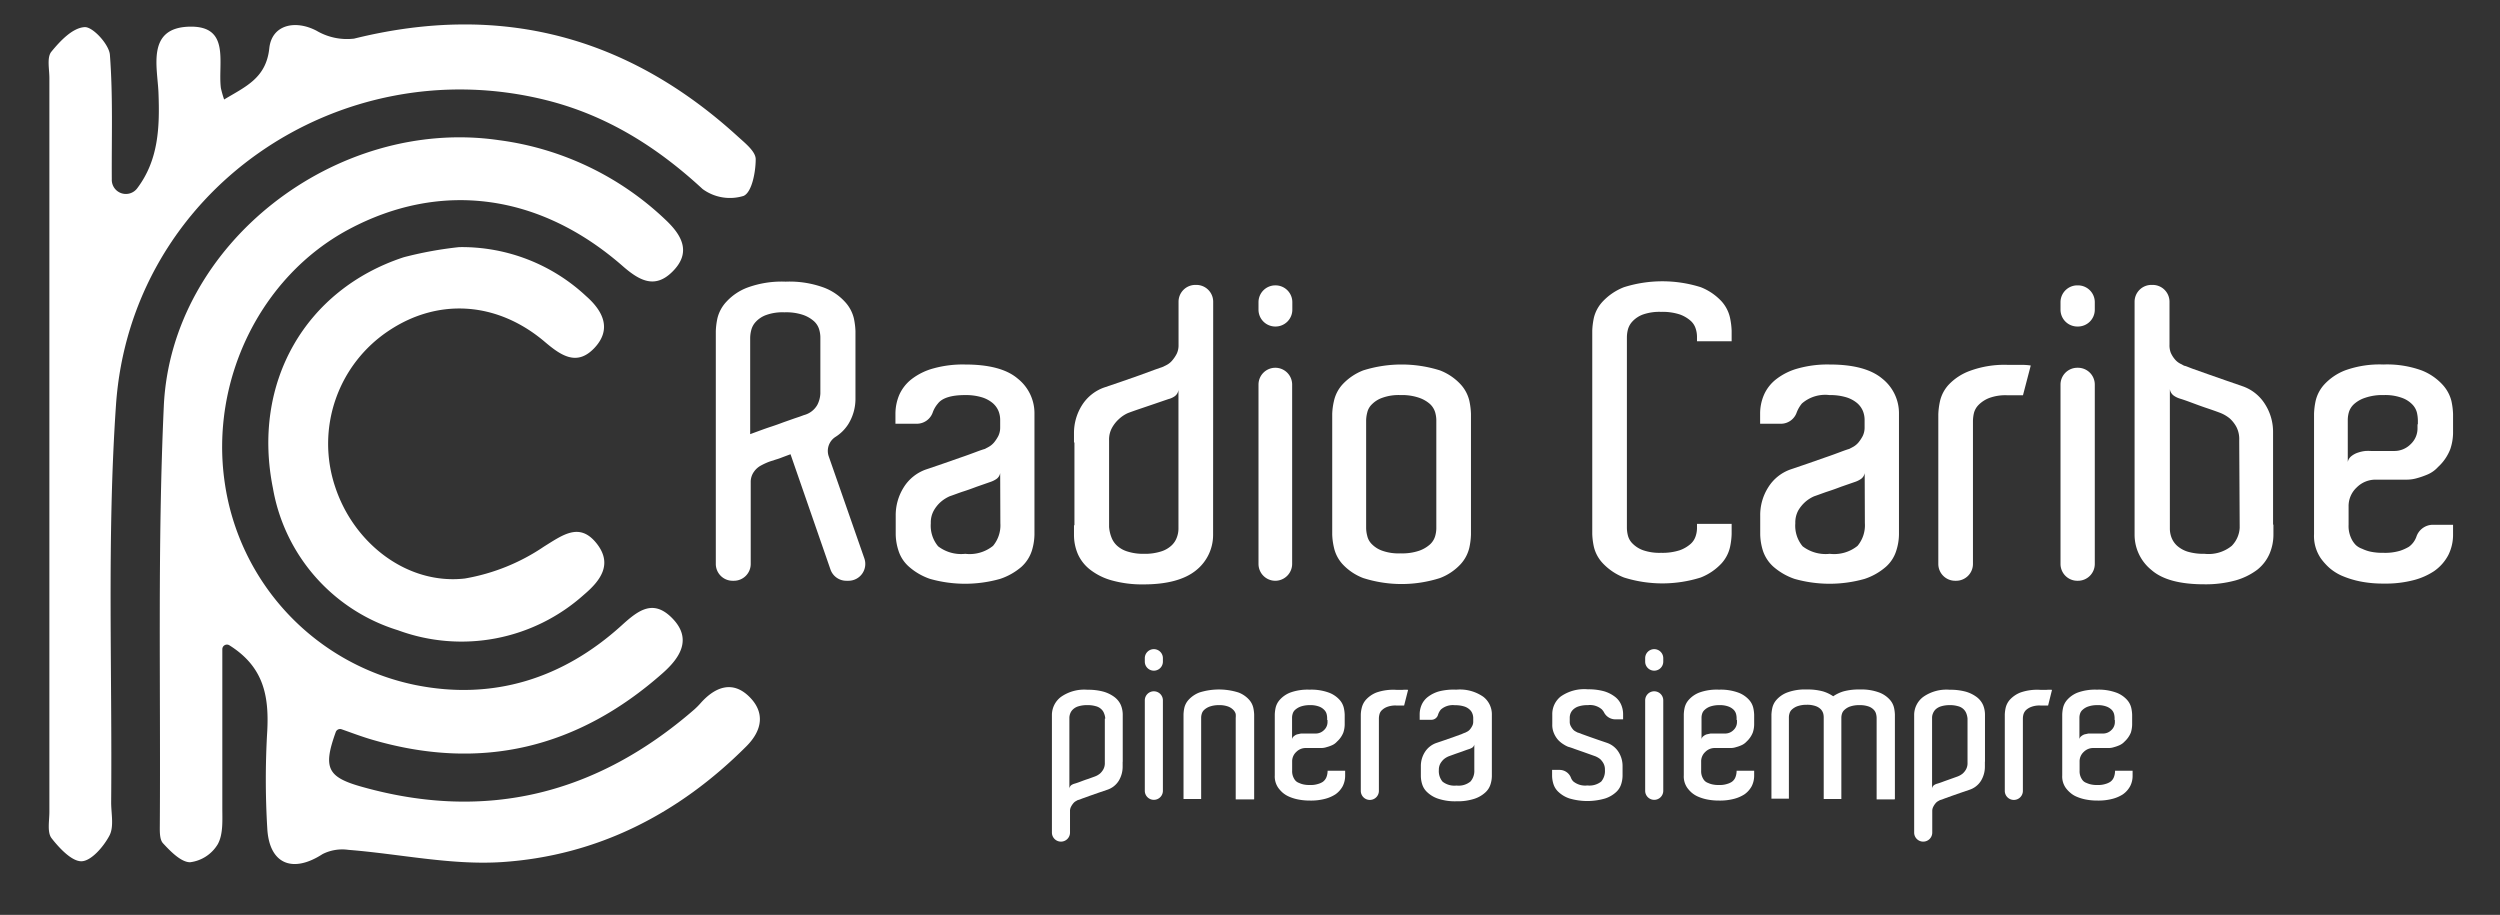
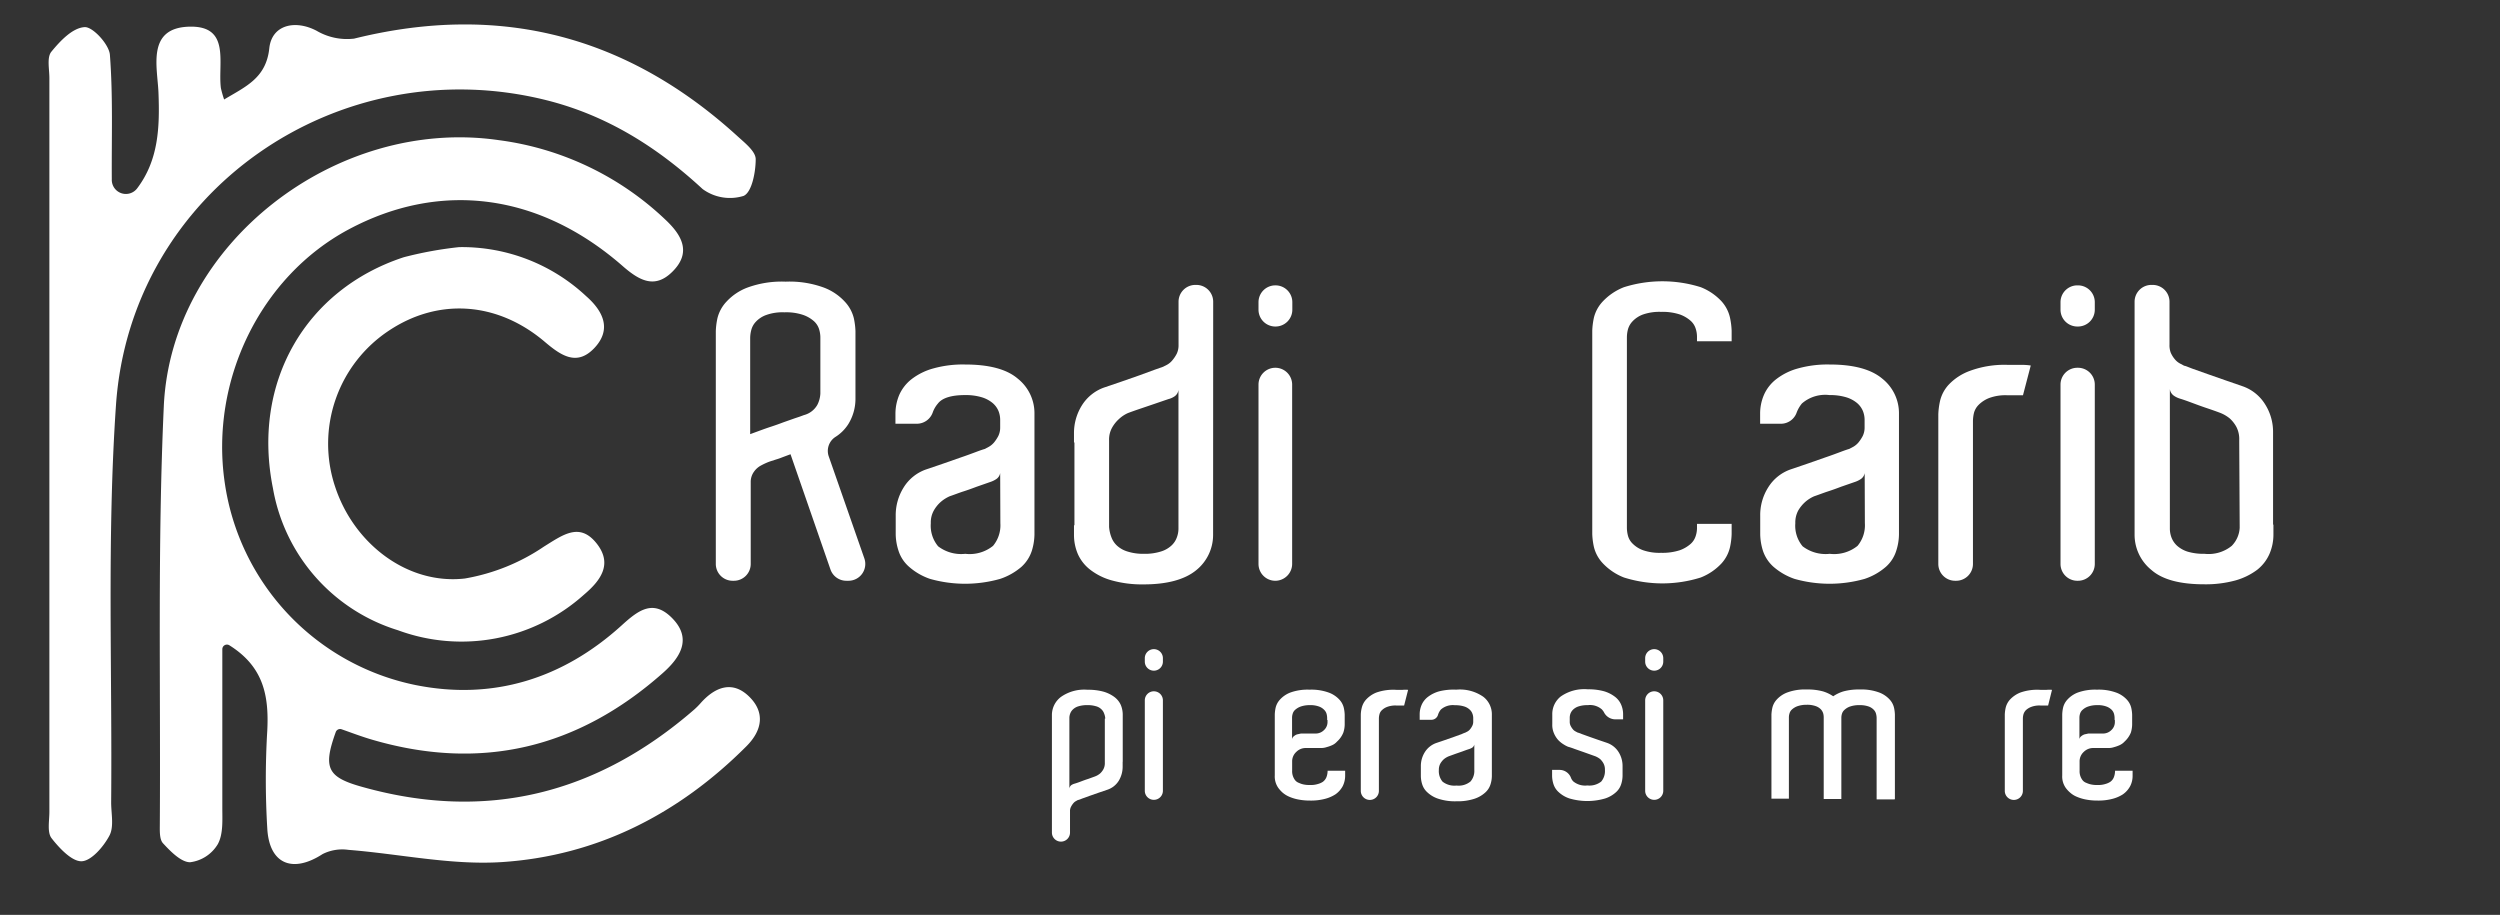
<svg xmlns="http://www.w3.org/2000/svg" id="Capa_1" data-name="Capa 1" viewBox="0 0 276.4 101.15">
  <rect x="0" y="0" width="276.4" height="101.15" fill="#333333" stroke="none" />
  <defs>
    <style>.cls-1{fill:#fff;}</style>
  </defs>
  <path class="cls-1" d="M25.37,71.35a.51.51,0,0,0-.79.43c0,6,0,11.8,0,17.55,0,1.34.11,2.89-.5,4a4.17,4.17,0,0,1-3.06,2c-1,0-2.17-1.2-3-2.1-.41-.45-.35-1.42-.35-2.16.1-15.39-.26-30.8.44-46.16.82-18,19.09-32,37-29.42a32.89,32.89,0,0,1,18.46,8.8c1.82,1.71,2.91,3.62.78,5.74-1.94,1.94-3.65,1-5.48-.59-9.23-8.09-20.2-9.5-30.35-4.06-9.72,5.22-15.33,16.69-13.67,28a26.71,26.71,0,0,0,21.1,22.36c8.57,1.72,16.28-.71,22.76-6.58,1.85-1.68,3.52-3,5.67-.75s.8,4.32-1.1,6c-9.37,8.3-20.07,10.91-32.17,7.36-1.13-.33-2.23-.75-3.34-1.14a.51.51,0,0,0-.65.31c-1.44,4-.92,5,3,6.08,13.75,3.84,25.91.73,36.62-8.56a8.32,8.32,0,0,0,.78-.79c1.58-1.74,3.46-2.43,5.27-.69s1.52,3.74-.27,5.53c-7.47,7.48-16.48,12.1-27,12.8-5.6.37-11.31-.9-17-1.35a4.82,4.82,0,0,0-2.86.47c-3.33,2.16-5.9,1.09-6.11-2.85a90.5,90.5,0,0,1,0-10.8C29.74,76.94,29.16,73.73,25.37,71.35Z" />
  <path class="cls-1" d="M12.36,19.83a1.56,1.56,0,0,0,2.8,1c2.37-3.13,2.51-6.76,2.36-10.6-.12-2.84-1.31-7.12,3.35-7.28s3.2,4,3.55,6.78A11.31,11.31,0,0,0,24.78,11c2.39-1.44,4.67-2.37,5-5.72C30.09,2.72,32.66,2.17,35,3.4a6.65,6.65,0,0,0,4.15.87c16.12-4,30.2-.32,42.4,10.8.81.74,2,1.67,2,2.53,0,1.42-.42,3.66-1.34,4.06a5.11,5.11,0,0,1-4.53-.76c-5-4.62-10.56-8.14-17.26-9.82-23-5.76-46,10.08-47.6,33.75-1,14.58-.4,29.25-.53,43.89,0,1.24.33,2.68-.19,3.66-.64,1.22-2,2.8-3.07,2.84S6.57,93.79,5.7,92.67c-.5-.65-.24-1.92-.24-2.91q0-40.56,0-81.12c0-1-.29-2.28.21-2.91C6.64,4.54,8,3.09,9.34,3c.89-.08,2.72,1.9,2.81,3.06.35,4.56.18,9.17.21,13.76Z" />
  <path class="cls-1" d="M50.78,27.32h.09a20.13,20.13,0,0,1,13.92,5.41c1.92,1.68,2.86,3.69.93,5.74s-3.69.85-5.48-.67C55,33.35,48.5,32.92,43.05,36.52a15,15,0,0,0-6,17.29c2.07,6.31,8,10.87,14.34,10.15a22.27,22.27,0,0,0,8.75-3.53c2.1-1.3,3.92-2.69,5.78-.4s.52,4.13-1.36,5.72A20.27,20.27,0,0,1,44,69.68,20,20,0,0,1,30.18,54c-2.37-11.74,3.62-22,14.46-25.56A41.69,41.69,0,0,1,50.78,27.32Z" />
  <path class="cls-1" d="M93.59,64.21A1.86,1.86,0,0,1,91.83,63L87.4,50.22l-.91.34a7,7,0,0,1-.72.25l-.68.22a7.34,7.34,0,0,0-1,.46,2.2,2.2,0,0,0-.72.65A1.93,1.93,0,0,0,83,53.2v9.15a1.86,1.86,0,0,1-1.86,1.86H81a1.86,1.86,0,0,1-1.86-1.86V36.6a8.08,8.08,0,0,1,.18-1.42,4.09,4.09,0,0,1,1-1.83,6.05,6.05,0,0,1,2.3-1.55,11,11,0,0,1,4.24-.66,11,11,0,0,1,4.24.66,6.05,6.05,0,0,1,2.3,1.55,4.09,4.09,0,0,1,1,1.83,8.08,8.08,0,0,1,.18,1.42v7.53a5.33,5.33,0,0,1-.79,2.76,4.57,4.57,0,0,1-1.46,1.44,1.84,1.84,0,0,0-.7,2.14l3.93,11.26a1.86,1.86,0,0,1-1.75,2.48ZM84,47.61c.41-.15.83-.3,1.29-.45s.9-.31,1.35-.48l1.22-.43.54-.18.49-.18a2.39,2.39,0,0,0,1.47-1.12,3.06,3.06,0,0,0,.34-1.27V37.28a3.21,3.21,0,0,0-.14-.88,2,2,0,0,0-.56-.88,3.59,3.59,0,0,0-1.2-.7,5.84,5.84,0,0,0-2.07-.29,5.33,5.33,0,0,0-2,.29,2.9,2.9,0,0,0-1.15.74,2.08,2.08,0,0,0-.52.93,3.57,3.57,0,0,0-.12.88V48Z" />
  <path class="cls-1" d="M106.7,40.3q4,0,5.82,1.56a4.88,4.88,0,0,1,1.85,3.9V59.11a6.39,6.39,0,0,1-.29,1.78,4.1,4.1,0,0,1-1.15,1.78A7,7,0,0,1,110.58,64a14.21,14.21,0,0,1-7.76,0,6.85,6.85,0,0,1-2.34-1.36,3.93,3.93,0,0,1-1.15-1.78,6.08,6.08,0,0,1-.3-1.78V57a5.77,5.77,0,0,1,.88-3.11,4.75,4.75,0,0,1,2.51-2l1.85-.63,2-.7c.65-.22,1.21-.43,1.69-.61s.79-.28.91-.31l.47-.25a2.15,2.15,0,0,0,.56-.47,4.19,4.19,0,0,0,.48-.73,2.13,2.13,0,0,0,.2-.94v-.86a2.64,2.64,0,0,0-.18-.93,2.33,2.33,0,0,0-.63-.88,3.41,3.41,0,0,0-1.2-.65,6.13,6.13,0,0,0-1.87-.25c-1.5,0-2.52.31-3,.93a3.11,3.11,0,0,0-.58,1,1.87,1.87,0,0,1-1.75,1.24H99V45.76a5.39,5.39,0,0,1,.43-2.12,4.56,4.56,0,0,1,1.38-1.74,6.93,6.93,0,0,1,2.39-1.17A12.13,12.13,0,0,1,106.7,40.3Zm3.88,12a1,1,0,0,1-.45.68,2.74,2.74,0,0,1-.68.32l-1.46.51c-.53.2-1,.37-1.47.52s-1,.36-1.53.54a4,4,0,0,0-1,.64,3.68,3.68,0,0,0-.74.92,2.69,2.69,0,0,0-.34,1.42,3.55,3.55,0,0,0,.81,2.55,4.18,4.18,0,0,0,3,.83,4.12,4.12,0,0,0,3.07-.88,3.55,3.55,0,0,0,.81-2.5Z" />
  <path class="cls-1" d="M134.12,59.15a5,5,0,0,1-1.89,3.91c-1.23,1-3.16,1.55-5.77,1.55a12.4,12.4,0,0,1-3.5-.43A6.86,6.86,0,0,1,120.55,63a4.49,4.49,0,0,1-1.38-1.74,5.35,5.35,0,0,1-.43-2.12V58.07h.05V48.92h-.05v-1a5.75,5.75,0,0,1,.88-3.11,4.77,4.77,0,0,1,2.55-2l1.85-.63,2-.7,1.66-.61.91-.32.47-.24a2.05,2.05,0,0,0,.56-.48,3.76,3.76,0,0,0,.48-.72,2.15,2.15,0,0,0,.2-.95V33.36a1.86,1.86,0,0,1,1.86-1.86h.12a1.86,1.86,0,0,1,1.85,1.86Zm-7.66,2.08a5.88,5.88,0,0,0,1.87-.25,3,3,0,0,0,1.17-.65,2.25,2.25,0,0,0,.61-.91,2.74,2.74,0,0,0,.18-.94V43.1a1,1,0,0,1-.43.72,2.18,2.18,0,0,1-.7.31l-1.46.5-1.47.5q-.81.27-1.53.54a3.61,3.61,0,0,0-1,.67,3.74,3.74,0,0,0-.74.93,2.69,2.69,0,0,0-.34,1.42v9.56a3.94,3.94,0,0,0,.25,1.13,2.4,2.4,0,0,0,.63.95,3,3,0,0,0,1.17.65A5.7,5.7,0,0,0,126.46,61.23Z" />
  <path class="cls-1" d="M142.88,33.41v.83A1.86,1.86,0,0,1,141,36.1H141a1.86,1.86,0,0,1-1.86-1.86v-.83A1.86,1.86,0,0,1,141,31.55H141A1.86,1.86,0,0,1,142.88,33.41ZM141,40.66H141a1.86,1.86,0,0,1,1.86,1.86V62.35A1.87,1.87,0,0,1,141,64.21H141a1.86,1.86,0,0,1-1.86-1.86V42.52A1.86,1.86,0,0,1,141,40.66Z" />
-   <path class="cls-1" d="M162.63,58.39v.72a7.74,7.74,0,0,1-.18,1.44,4.08,4.08,0,0,1-.95,1.81,6,6,0,0,1-2.3,1.55,13.95,13.95,0,0,1-8.48,0,6.05,6.05,0,0,1-2.3-1.55,4,4,0,0,1-.94-1.83,7.39,7.39,0,0,1-.19-1.42V45.76a7.3,7.3,0,0,1,.19-1.42,4,4,0,0,1,.94-1.83,6.18,6.18,0,0,1,2.3-1.56,14.15,14.15,0,0,1,8.48,0,6.1,6.1,0,0,1,2.3,1.56,4.05,4.05,0,0,1,.95,1.8,7.93,7.93,0,0,1,.18,1.45Zm-3.83-.45V46.43a3.27,3.27,0,0,0-.14-.88,2.08,2.08,0,0,0-.56-.88,3.58,3.58,0,0,0-1.2-.69,5.81,5.81,0,0,0-2.07-.3,5.31,5.31,0,0,0-2,.3,3,3,0,0,0-1.15.72,1.83,1.83,0,0,0-.52.92,3.75,3.75,0,0,0-.12.86V58.39a3.67,3.67,0,0,0,.12.85,1.86,1.86,0,0,0,.52.93,3,3,0,0,0,1.15.72,5.33,5.33,0,0,0,2,.29,5.84,5.84,0,0,0,2.07-.29,3.59,3.59,0,0,0,1.2-.7,2,2,0,0,0,.56-.88,3.21,3.21,0,0,0,.14-.88Z" />
  <path class="cls-1" d="M187.62,37.73v-.5a2.92,2.92,0,0,0-.14-.88,1.94,1.94,0,0,0-.56-.88,3.7,3.7,0,0,0-1.19-.7,6.18,6.18,0,0,0-2.08-.29,5.55,5.55,0,0,0-2,.29,3,3,0,0,0-1.15.75,2.1,2.1,0,0,0-.52.92,3.59,3.59,0,0,0-.11.88v21a3.53,3.53,0,0,0,.11.88,1.9,1.9,0,0,0,.52.9,3.12,3.12,0,0,0,1.15.73,5.55,5.55,0,0,0,2,.29,6.18,6.18,0,0,0,2.08-.29,3.7,3.7,0,0,0,1.19-.7,1.94,1.94,0,0,0,.56-.88,2.82,2.82,0,0,0,.14-.84v-.49h3.83v1.12a7.83,7.83,0,0,1-.18,1.45,4,4,0,0,1-.94,1.8,6.26,6.26,0,0,1-2.3,1.56,14.15,14.15,0,0,1-8.48,0,6.4,6.4,0,0,1-2.33-1.56,4,4,0,0,1-1-1.83,7.87,7.87,0,0,1-.18-1.42V36.56a8.17,8.17,0,0,1,.18-1.43,4,4,0,0,1,1-1.82,6.4,6.4,0,0,1,2.33-1.56,14.15,14.15,0,0,1,8.48,0,6.26,6.26,0,0,1,2.3,1.56,4,4,0,0,1,.94,1.82,8.17,8.17,0,0,1,.18,1.43v1.17Z" />
  <path class="cls-1" d="M202.28,40.3c2.65,0,4.58.52,5.82,1.56a4.88,4.88,0,0,1,1.85,3.9V59.11a6.08,6.08,0,0,1-.3,1.78,3.93,3.93,0,0,1-1.15,1.78A6.85,6.85,0,0,1,206.16,64a14.21,14.21,0,0,1-7.76,0,7,7,0,0,1-2.35-1.36,4.1,4.1,0,0,1-1.15-1.78,6.39,6.39,0,0,1-.29-1.78V57a5.69,5.69,0,0,1,.88-3.11,4.76,4.76,0,0,1,2.5-2l1.85-.63,2-.7c.65-.22,1.21-.43,1.69-.61s.78-.28.9-.31l.48-.25a2.15,2.15,0,0,0,.56-.47,4.19,4.19,0,0,0,.48-.73,2.13,2.13,0,0,0,.2-.94v-.86a2.64,2.64,0,0,0-.18-.93,2.33,2.33,0,0,0-.63-.88,3.41,3.41,0,0,0-1.2-.65,6.13,6.13,0,0,0-1.87-.25,3.92,3.92,0,0,0-3.05.93,3.53,3.53,0,0,0-.58,1,1.85,1.85,0,0,1-1.74,1.24h-2.3V45.76a5.22,5.22,0,0,1,.43-2.12,4.47,4.47,0,0,1,1.38-1.74,6.84,6.84,0,0,1,2.39-1.17A12.13,12.13,0,0,1,202.28,40.3Zm3.88,12a1,1,0,0,1-.45.68,2.74,2.74,0,0,1-.68.32l-1.47.51c-.52.2-1,.37-1.46.52s-1,.36-1.53.54a3.8,3.8,0,0,0-1,.64,3.94,3.94,0,0,0-.75.92,2.79,2.79,0,0,0-.33,1.42,3.55,3.55,0,0,0,.81,2.55,4.18,4.18,0,0,0,3,.83,4.12,4.12,0,0,0,3.07-.88,3.55,3.55,0,0,0,.81-2.5Z" />
  <path class="cls-1" d="M222,40.34c.51,0,1,0,1.33,0a7.08,7.08,0,0,1,1.19.07l-.86,3.29q-.54,0-.9,0l-.85,0a5.15,5.15,0,0,0-2,.31,3.37,3.37,0,0,0-1.15.75,2,2,0,0,0-.52.9,4.15,4.15,0,0,0-.11.88V62.35a1.86,1.86,0,0,1-1.86,1.86h-.11a1.86,1.86,0,0,1-1.86-1.86V45.8a8.08,8.08,0,0,1,.18-1.42,4,4,0,0,1,.95-1.83A6.09,6.09,0,0,1,217.8,41,11,11,0,0,1,222,40.34Z" />
  <path class="cls-1" d="M231.6,33.41v.83a1.86,1.86,0,0,1-1.86,1.86h-.07a1.86,1.86,0,0,1-1.86-1.86v-.83a1.86,1.86,0,0,1,1.86-1.86h.07A1.86,1.86,0,0,1,231.6,33.41Zm-1.93,7.25h.07a1.86,1.86,0,0,1,1.86,1.86V62.35a1.86,1.86,0,0,1-1.86,1.86h-.07a1.86,1.86,0,0,1-1.86-1.86V42.52A1.86,1.86,0,0,1,229.67,40.66Z" />
  <path class="cls-1" d="M251.35,58v1.08a5.38,5.38,0,0,1-.42,2.12A4.56,4.56,0,0,1,249.55,63a7.3,7.3,0,0,1-2.39,1.17,12.5,12.5,0,0,1-3.47.43q-4,0-5.8-1.56A5,5,0,0,1,236,59.15V33.36a1.86,1.86,0,0,1,1.86-1.86H238a1.86,1.86,0,0,1,1.86,1.86v4.73A2.33,2.33,0,0,0,240,39a2.92,2.92,0,0,0,.45.72,1.88,1.88,0,0,0,.57.47l.47.25c.12,0,.42.14.9.32l1.69.6,2,.7,1.85.64a4.76,4.76,0,0,1,2.5,2,5.69,5.69,0,0,1,.88,3.11V58Zm-3.78-9.11h0v-.28a2.9,2.9,0,0,0-.32-1.42,3.59,3.59,0,0,0-.72-.92,3.92,3.92,0,0,0-1.08-.63q-.72-.27-1.53-.54c-.45-.15-.94-.33-1.45-.52s-1-.37-1.49-.52a2.44,2.44,0,0,1-.65-.32,1.06,1.06,0,0,1-.43-.72V58.43a2.79,2.79,0,0,0,.18,1,2.4,2.4,0,0,0,.61.9,3.26,3.26,0,0,0,1.17.66,6.23,6.23,0,0,0,1.88.24,4.06,4.06,0,0,0,3-.88,3.08,3.08,0,0,0,.88-2Z" />
-   <path class="cls-1" d="M263.49,40.3a11.22,11.22,0,0,1,4.24.65,6.18,6.18,0,0,1,2.3,1.56,4.14,4.14,0,0,1,1,1.83,8,8,0,0,1,.18,1.42v2.16a5.82,5.82,0,0,1-.3,1.72,5.22,5.22,0,0,1-1.37,2,3.28,3.28,0,0,1-1.13.81,8.7,8.7,0,0,1-1.13.4,4.14,4.14,0,0,1-1.22.18h-3.42a2.93,2.93,0,0,0-2.08.86,2.81,2.81,0,0,0-.9,2.12v2a3.2,3.2,0,0,0,.4,1.72,2.55,2.55,0,0,0,.41.54,2,2,0,0,0,.68.4,4.43,4.43,0,0,0,.92.32,6.6,6.6,0,0,0,1.47.13,5.72,5.72,0,0,0,1.85-.24,5.14,5.14,0,0,0,.94-.43,2.35,2.35,0,0,0,.82-1.09h0a1.93,1.93,0,0,1,1.79-1.34h2.27v1.08a5,5,0,0,1-.52,2.26,5,5,0,0,1-1.6,1.8,7.54,7.54,0,0,1-2.12.95,12.23,12.23,0,0,1-3.43.41,12.79,12.79,0,0,1-2.66-.25,10.39,10.39,0,0,1-2-.63,5.48,5.48,0,0,1-1.37-.88,6.72,6.72,0,0,1-.9-1,4.38,4.38,0,0,1-.77-2.71V45.76a7.93,7.93,0,0,1,.18-1.45,4.05,4.05,0,0,1,.95-1.8,6.18,6.18,0,0,1,2.3-1.56A11.19,11.19,0,0,1,263.49,40.3Zm3.83,6.59v-.41a4.15,4.15,0,0,0-.11-.88,2,2,0,0,0-.52-.9,3,3,0,0,0-1.15-.72,5.35,5.35,0,0,0-2-.3,5.84,5.84,0,0,0-2.05.3,3.4,3.4,0,0,0-1.22.69,2,2,0,0,0-.57.88,3.13,3.13,0,0,0-.13.84v4.69a1.08,1.08,0,0,1,.4-.65,2.33,2.33,0,0,1,.73-.39,3.93,3.93,0,0,1,.81-.18,5.83,5.83,0,0,1,.63,0h2.57a2.53,2.53,0,0,0,1.81-.75,2.38,2.38,0,0,0,.76-1.78v-.4Z" />
  <path class="cls-1" d="M124.12,84.21v.53a3,3,0,0,1-.43,1.58,2.36,2.36,0,0,1-1.28,1l-.94.32-1,.35-.86.31a2.77,2.77,0,0,1-.46.16l-.23.13a1,1,0,0,0-.27.24,2,2,0,0,0-.24.37,1,1,0,0,0-.11.48v2.37a1,1,0,0,1-1,1h0a1,1,0,0,1-1-1V79a2.51,2.51,0,0,1,1-1.95,4.47,4.47,0,0,1,2.94-.79,6.38,6.38,0,0,1,1.76.21,3.76,3.76,0,0,1,1.22.6,2.26,2.26,0,0,1,.7.88,2.81,2.81,0,0,1,.21,1.08v5.19Zm-1.92-4.76a1.82,1.82,0,0,0-.13-.57,1.16,1.16,0,0,0-.32-.48,1.33,1.33,0,0,0-.59-.32,3.09,3.09,0,0,0-.93-.12,3.15,3.15,0,0,0-1,.13,1.45,1.45,0,0,0-.59.33,1.18,1.18,0,0,0-.31.45,1.38,1.38,0,0,0-.1.49v7.81a.6.6,0,0,1,.22-.37,1.28,1.28,0,0,1,.36-.16c.24-.07.49-.16.75-.26s.51-.19.74-.26l.77-.28a1.89,1.89,0,0,0,.55-.32,1.79,1.79,0,0,0,.37-.47,1.42,1.42,0,0,0,.16-.72V79.45Z" />
  <path class="cls-1" d="M128.57,72.77v.38a1,1,0,0,1-1,1h0a1,1,0,0,1-1-1v-.38a1,1,0,0,1,1-1h0A1,1,0,0,1,128.57,72.77Zm-1,3.66h0a1,1,0,0,1,1,1v10a1,1,0,0,1-1,1h0a1,1,0,0,1-1-1v-10A1,1,0,0,1,127.6,76.43Z" />
-   <path class="cls-1" d="M138.62,88.38h-2v-9a2.47,2.47,0,0,0,0-.44,1,1,0,0,0-.27-.46,1.57,1.57,0,0,0-.58-.37,2.77,2.77,0,0,0-1-.15,3,3,0,0,0-1,.15,1.81,1.81,0,0,0-.62.36.92.92,0,0,0-.28.44,1.47,1.47,0,0,0-.07.43v9h-1.95V79a4.05,4.05,0,0,1,.09-.74,2,2,0,0,1,.49-.91,3.16,3.16,0,0,1,1.18-.79,7.2,7.2,0,0,1,4.31,0,3,3,0,0,1,1.17.79,2,2,0,0,1,.48.93,4.07,4.07,0,0,1,.09.72v9.36Z" />
  <path class="cls-1" d="M144.78,76.25a5.64,5.64,0,0,1,2.15.33,3,3,0,0,1,1.17.79,2,2,0,0,1,.48.93,4.07,4.07,0,0,1,.09.72v1.1a2.94,2.94,0,0,1-.15.87,2.65,2.65,0,0,1-.7,1,1.54,1.54,0,0,1-.57.41,3.57,3.57,0,0,1-.57.2,1.87,1.87,0,0,1-.62.1h-1.74a1.46,1.46,0,0,0-1,.43,1.41,1.41,0,0,0-.46,1.08v1a1.6,1.6,0,0,0,.21.87,1.18,1.18,0,0,0,.2.27,1,1,0,0,0,.35.21,2.42,2.42,0,0,0,.46.16,3.13,3.13,0,0,0,.75.07,2.65,2.65,0,0,0,.94-.13,1.83,1.83,0,0,0,.48-.22,1.19,1.19,0,0,0,.41-.54,2,2,0,0,0,.12-.69h1.94v.55a2.58,2.58,0,0,1-.26,1.14,2.61,2.61,0,0,1-.81.92,3.93,3.93,0,0,1-1.08.48,6.08,6.08,0,0,1-1.74.21,6.57,6.57,0,0,1-1.35-.13,4.7,4.7,0,0,1-1-.32,2.81,2.81,0,0,1-.7-.45,3.38,3.38,0,0,1-.45-.5,2.19,2.19,0,0,1-.39-1.38V79a4.05,4.05,0,0,1,.09-.74,2,2,0,0,1,.48-.91,3,3,0,0,1,1.17-.79A5.64,5.64,0,0,1,144.78,76.25Zm1.95,3.34v-.21a1.85,1.85,0,0,0-.06-.44,1,1,0,0,0-.27-.46,1.49,1.49,0,0,0-.58-.37,2.73,2.73,0,0,0-1-.15,3.05,3.05,0,0,0-1,.15,1.91,1.91,0,0,0-.62.36.92.92,0,0,0-.28.44,1.47,1.47,0,0,0-.07.43v2.38a.53.53,0,0,1,.21-.33,1,1,0,0,1,.36-.2l.41-.09.33,0h1.3a1.29,1.29,0,0,0,.92-.38,1.2,1.2,0,0,0,.39-.9v-.21Z" />
  <path class="cls-1" d="M154.4,76.27h.67a3.23,3.23,0,0,1,.61,0L155.24,78l-.45,0h-.44a2.58,2.58,0,0,0-1,.16,1.71,1.71,0,0,0-.58.37.94.94,0,0,0-.26.46,1.86,1.86,0,0,0-.06.45v8a1,1,0,0,1-1,1h0a1,1,0,0,1-1-1V79a3.44,3.44,0,0,1,.1-.72,2.08,2.08,0,0,1,.48-.93,3.11,3.11,0,0,1,1.16-.79A5.69,5.69,0,0,1,154.4,76.27Z" />
  <path class="cls-1" d="M161,76.25a4.52,4.52,0,0,1,3,.79,2.45,2.45,0,0,1,.94,2v6.77a3.14,3.14,0,0,1-.15.91,2,2,0,0,1-.58.9,3.31,3.31,0,0,1-1.19.69,6,6,0,0,1-2,.28,5.92,5.92,0,0,1-2-.28,3.22,3.22,0,0,1-1.19-.69,2,2,0,0,1-.59-.9,3.14,3.14,0,0,1-.15-.91V84.72a2.88,2.88,0,0,1,.45-1.58,2.46,2.46,0,0,1,1.27-1l.94-.32,1-.35.86-.31A2.8,2.8,0,0,1,162,81l.25-.13a1,1,0,0,0,.28-.24,2,2,0,0,0,.24-.37,1,1,0,0,0,.11-.48v-.43a1.37,1.37,0,0,0-.1-.47,1.11,1.11,0,0,0-.32-.45,1.56,1.56,0,0,0-.6-.33,3.2,3.2,0,0,0-1-.13,2,2,0,0,0-1.55.47,1.65,1.65,0,0,0-.32.58.76.76,0,0,1-.71.56h-1.32V79a2.64,2.64,0,0,1,.22-1.08,2.26,2.26,0,0,1,.7-.88,3.7,3.7,0,0,1,1.21-.6A6.51,6.51,0,0,1,161,76.25Zm2,6.06a.55.55,0,0,1-.23.35,1.76,1.76,0,0,1-.35.16c-.23.07-.47.16-.74.26l-.75.26-.77.28a2.08,2.08,0,0,0-.53.32,2.05,2.05,0,0,0-.38.47,1.42,1.42,0,0,0-.17.72,1.8,1.8,0,0,0,.41,1.29,2.12,2.12,0,0,0,1.54.43,2.06,2.06,0,0,0,1.55-.45,1.79,1.79,0,0,0,.42-1.27Z" />
  <path class="cls-1" d="M177.1,78.43a2,2,0,0,0-1.54-.47,3.23,3.23,0,0,0-1,.13,1.56,1.56,0,0,0-.6.33,1.21,1.21,0,0,0-.32.45,1.35,1.35,0,0,0-.09.47v.43a1,1,0,0,0,.1.48,2,2,0,0,0,.24.37.9.9,0,0,0,.29.24l.24.13a2.8,2.8,0,0,1,.45.16l.86.31,1,.35.94.32a2.46,2.46,0,0,1,1.27,1,2.88,2.88,0,0,1,.45,1.58v1.07a3.14,3.14,0,0,1-.15.91,2,2,0,0,1-.58.9,3.27,3.27,0,0,1-1.2.69,7,7,0,0,1-3.93,0,3.22,3.22,0,0,1-1.19-.69,2,2,0,0,1-.59-.9,3.14,3.14,0,0,1-.15-.91v-.66h.81a1.35,1.35,0,0,1,1.26.83,1.16,1.16,0,0,0,.27.44,2.07,2.07,0,0,0,1.56.45,2.1,2.1,0,0,0,1.53-.43,1.8,1.8,0,0,0,.41-1.29,1.42,1.42,0,0,0-.16-.72,2,2,0,0,0-.36-.47,2.19,2.19,0,0,0-.55-.32l-1.29-.46-1-.35a7.36,7.36,0,0,0-.72-.24,3.42,3.42,0,0,1-.52-.28,2.79,2.79,0,0,1-.58-.48,2.59,2.59,0,0,1-.45-.72,2.3,2.3,0,0,1-.19-1V79a2.48,2.48,0,0,1,.94-2,4.54,4.54,0,0,1,3-.79,6.48,6.48,0,0,1,1.76.21,3.7,3.7,0,0,1,1.21.6,2.18,2.18,0,0,1,.7.88,2.64,2.64,0,0,1,.22,1.08v.55h-.88a1.41,1.41,0,0,1-1.25-.81A2.1,2.1,0,0,0,177.1,78.43Z" />
  <path class="cls-1" d="M183.89,72.77v.38a1,1,0,0,1-1,1h0a1,1,0,0,1-1-1v-.38a1,1,0,0,1,1-1h0A1,1,0,0,1,183.89,72.77Zm-1,3.66h0a1,1,0,0,1,1,1v10a1,1,0,0,1-1,1h0a1,1,0,0,1-1-1v-10A1,1,0,0,1,182.93,76.43Z" />
-   <path class="cls-1" d="M190.05,76.25a5.64,5.64,0,0,1,2.15.33,3,3,0,0,1,1.17.79,2,2,0,0,1,.48.93,4.07,4.07,0,0,1,.09.72v1.1a2.94,2.94,0,0,1-.15.87,2.72,2.72,0,0,1-.69,1,1.66,1.66,0,0,1-.58.41,3.57,3.57,0,0,1-.57.2,1.83,1.83,0,0,1-.62.1h-1.74a1.46,1.46,0,0,0-1.05.43,1.41,1.41,0,0,0-.46,1.08v1a1.6,1.6,0,0,0,.21.87,1.18,1.18,0,0,0,.2.27,1,1,0,0,0,.35.21,2.31,2.31,0,0,0,.47.16,3,3,0,0,0,.74.07,2.65,2.65,0,0,0,.94-.13,1.83,1.83,0,0,0,.48-.22,1.12,1.12,0,0,0,.41-.54,2,2,0,0,0,.12-.69h1.94v.55a2.58,2.58,0,0,1-.26,1.14,2.61,2.61,0,0,1-.81.92,3.93,3.93,0,0,1-1.08.48,6.08,6.08,0,0,1-1.74.21,6.57,6.57,0,0,1-1.35-.13,4.9,4.9,0,0,1-1-.32,2.81,2.81,0,0,1-.7-.45,3.38,3.38,0,0,1-.45-.5,2.19,2.19,0,0,1-.39-1.38V79a4.05,4.05,0,0,1,.09-.74,2,2,0,0,1,.48-.91,3,3,0,0,1,1.17-.79A5.64,5.64,0,0,1,190.05,76.25ZM192,79.59v-.21a1.85,1.85,0,0,0-.06-.44,1.07,1.07,0,0,0-.26-.46,1.61,1.61,0,0,0-.59-.37,2.71,2.71,0,0,0-1-.15,3.07,3.07,0,0,0-1,.15,1.76,1.76,0,0,0-.61.36.94.94,0,0,0-.29.44,1.47,1.47,0,0,0-.07.43v2.38a.53.53,0,0,1,.21-.33,1.15,1.15,0,0,1,.36-.2l.42-.09.32,0h1.3a1.29,1.29,0,0,0,.92-.38,1.2,1.2,0,0,0,.39-.9v-.21Z" />
  <path class="cls-1" d="M209.42,88.38h-1.94v-9a1.85,1.85,0,0,0-.06-.44,1,1,0,0,0-.25-.46,1.45,1.45,0,0,0-.57-.37,2.89,2.89,0,0,0-1-.15,3.07,3.07,0,0,0-1.05.15,1.76,1.76,0,0,0-.61.36.94.94,0,0,0-.29.44,1.47,1.47,0,0,0-.07.43v9h-1.95v-9a1.8,1.8,0,0,0-.05-.44,1.16,1.16,0,0,0-.25-.46,1.49,1.49,0,0,0-.58-.37,2.82,2.82,0,0,0-1-.15,3.05,3.05,0,0,0-1,.15,1.81,1.81,0,0,0-.62.36.92.92,0,0,0-.28.44,1.47,1.47,0,0,0-.07.43v9h-1.93V79a4.22,4.22,0,0,1,.1-.74,2,2,0,0,1,.48-.91,3,3,0,0,1,1.17-.79,5.6,5.6,0,0,1,2.15-.33,6.44,6.44,0,0,1,1.8.21,4.1,4.1,0,0,1,1.13.54,4.1,4.1,0,0,1,1.13-.54,6.44,6.44,0,0,1,1.8-.21,5.64,5.64,0,0,1,2.15.33,3,3,0,0,1,1.17.79,2,2,0,0,1,.48.93,4.07,4.07,0,0,1,.09.72v9.36Z" />
-   <path class="cls-1" d="M219.45,84.21v.53a3,3,0,0,1-.43,1.58,2.36,2.36,0,0,1-1.28,1l-.94.32-1,.35-.86.31a3.14,3.14,0,0,1-.46.16l-.23.13a1,1,0,0,0-.27.24,2,2,0,0,0-.24.37,1,1,0,0,0-.11.48v2.37a1,1,0,0,1-1,1h0a1,1,0,0,1-1-1V79a2.51,2.51,0,0,1,1-1.95,4.47,4.47,0,0,1,2.94-.79,6.43,6.43,0,0,1,1.76.21,3.76,3.76,0,0,1,1.22.6,2.26,2.26,0,0,1,.7.88,2.81,2.81,0,0,1,.21,1.08v5.19Zm-1.92-4.76a2.15,2.15,0,0,0-.13-.57,1.27,1.27,0,0,0-.32-.48,1.33,1.33,0,0,0-.59-.32,3.09,3.09,0,0,0-.93-.12,3.15,3.15,0,0,0-.95.13,1.56,1.56,0,0,0-.6.33,1.27,1.27,0,0,0-.3.45,1.19,1.19,0,0,0-.1.49v7.81a.56.56,0,0,1,.22-.37,1.28,1.28,0,0,1,.36-.16c.24-.07.49-.16.75-.26l.73-.26.78-.28a2,2,0,0,0,.55-.32,1.79,1.79,0,0,0,.37-.47,1.42,1.42,0,0,0,.16-.72V79.45Z" />
  <path class="cls-1" d="M225.59,76.27h.68a3.09,3.09,0,0,1,.6,0L226.44,78,226,78h-.44a2.5,2.5,0,0,0-1,.16,1.76,1.76,0,0,0-.59.37,1.13,1.13,0,0,0-.26.46,1.86,1.86,0,0,0-.06.45v8a1,1,0,0,1-1,1h0a1,1,0,0,1-1-1V79a4.07,4.07,0,0,1,.09-.72,2.08,2.08,0,0,1,.48-.93,3.15,3.15,0,0,1,1.17-.79A5.64,5.64,0,0,1,225.59,76.27Z" />
  <path class="cls-1" d="M231.84,76.25a5.64,5.64,0,0,1,2.15.33,3,3,0,0,1,1.17.79,2,2,0,0,1,.48.93,4.07,4.07,0,0,1,.09.72v1.1a3.27,3.27,0,0,1-.14.87,2.77,2.77,0,0,1-.7,1,1.66,1.66,0,0,1-.58.41,3.57,3.57,0,0,1-.57.2,1.83,1.83,0,0,1-.62.1h-1.74a1.48,1.48,0,0,0-1,.43,1.41,1.41,0,0,0-.46,1.08v1a1.6,1.6,0,0,0,.21.87,1.18,1.18,0,0,0,.2.27,1,1,0,0,0,.35.21,2.55,2.55,0,0,0,.47.16,3,3,0,0,0,.74.07,2.65,2.65,0,0,0,.94-.13,1.83,1.83,0,0,0,.48-.22,1.12,1.12,0,0,0,.41-.54,2,2,0,0,0,.12-.69h1.94v.55a2.45,2.45,0,0,1-.26,1.14,2.61,2.61,0,0,1-.81.92,3.93,3.93,0,0,1-1.08.48,6.08,6.08,0,0,1-1.74.21,6.57,6.57,0,0,1-1.35-.13,4.9,4.9,0,0,1-1-.32,2.58,2.58,0,0,1-.69-.45,3,3,0,0,1-.46-.5,2.19,2.19,0,0,1-.39-1.38V79a4.05,4.05,0,0,1,.09-.74,2,2,0,0,1,.48-.91,3,3,0,0,1,1.17-.79A5.67,5.67,0,0,1,231.84,76.25Zm1.95,3.34v-.21a1.85,1.85,0,0,0-.06-.44,1.07,1.07,0,0,0-.26-.46,1.61,1.61,0,0,0-.59-.37,2.71,2.71,0,0,0-1-.15,3,3,0,0,0-1,.15,1.72,1.72,0,0,0-.62.36.94.94,0,0,0-.29.44,1.47,1.47,0,0,0-.07.43v2.38a.53.53,0,0,1,.21-.33,1.15,1.15,0,0,1,.36-.2l.42-.09.32,0h1.3a1.29,1.29,0,0,0,.92-.38,1.2,1.2,0,0,0,.39-.9v-.21Z" />
</svg>